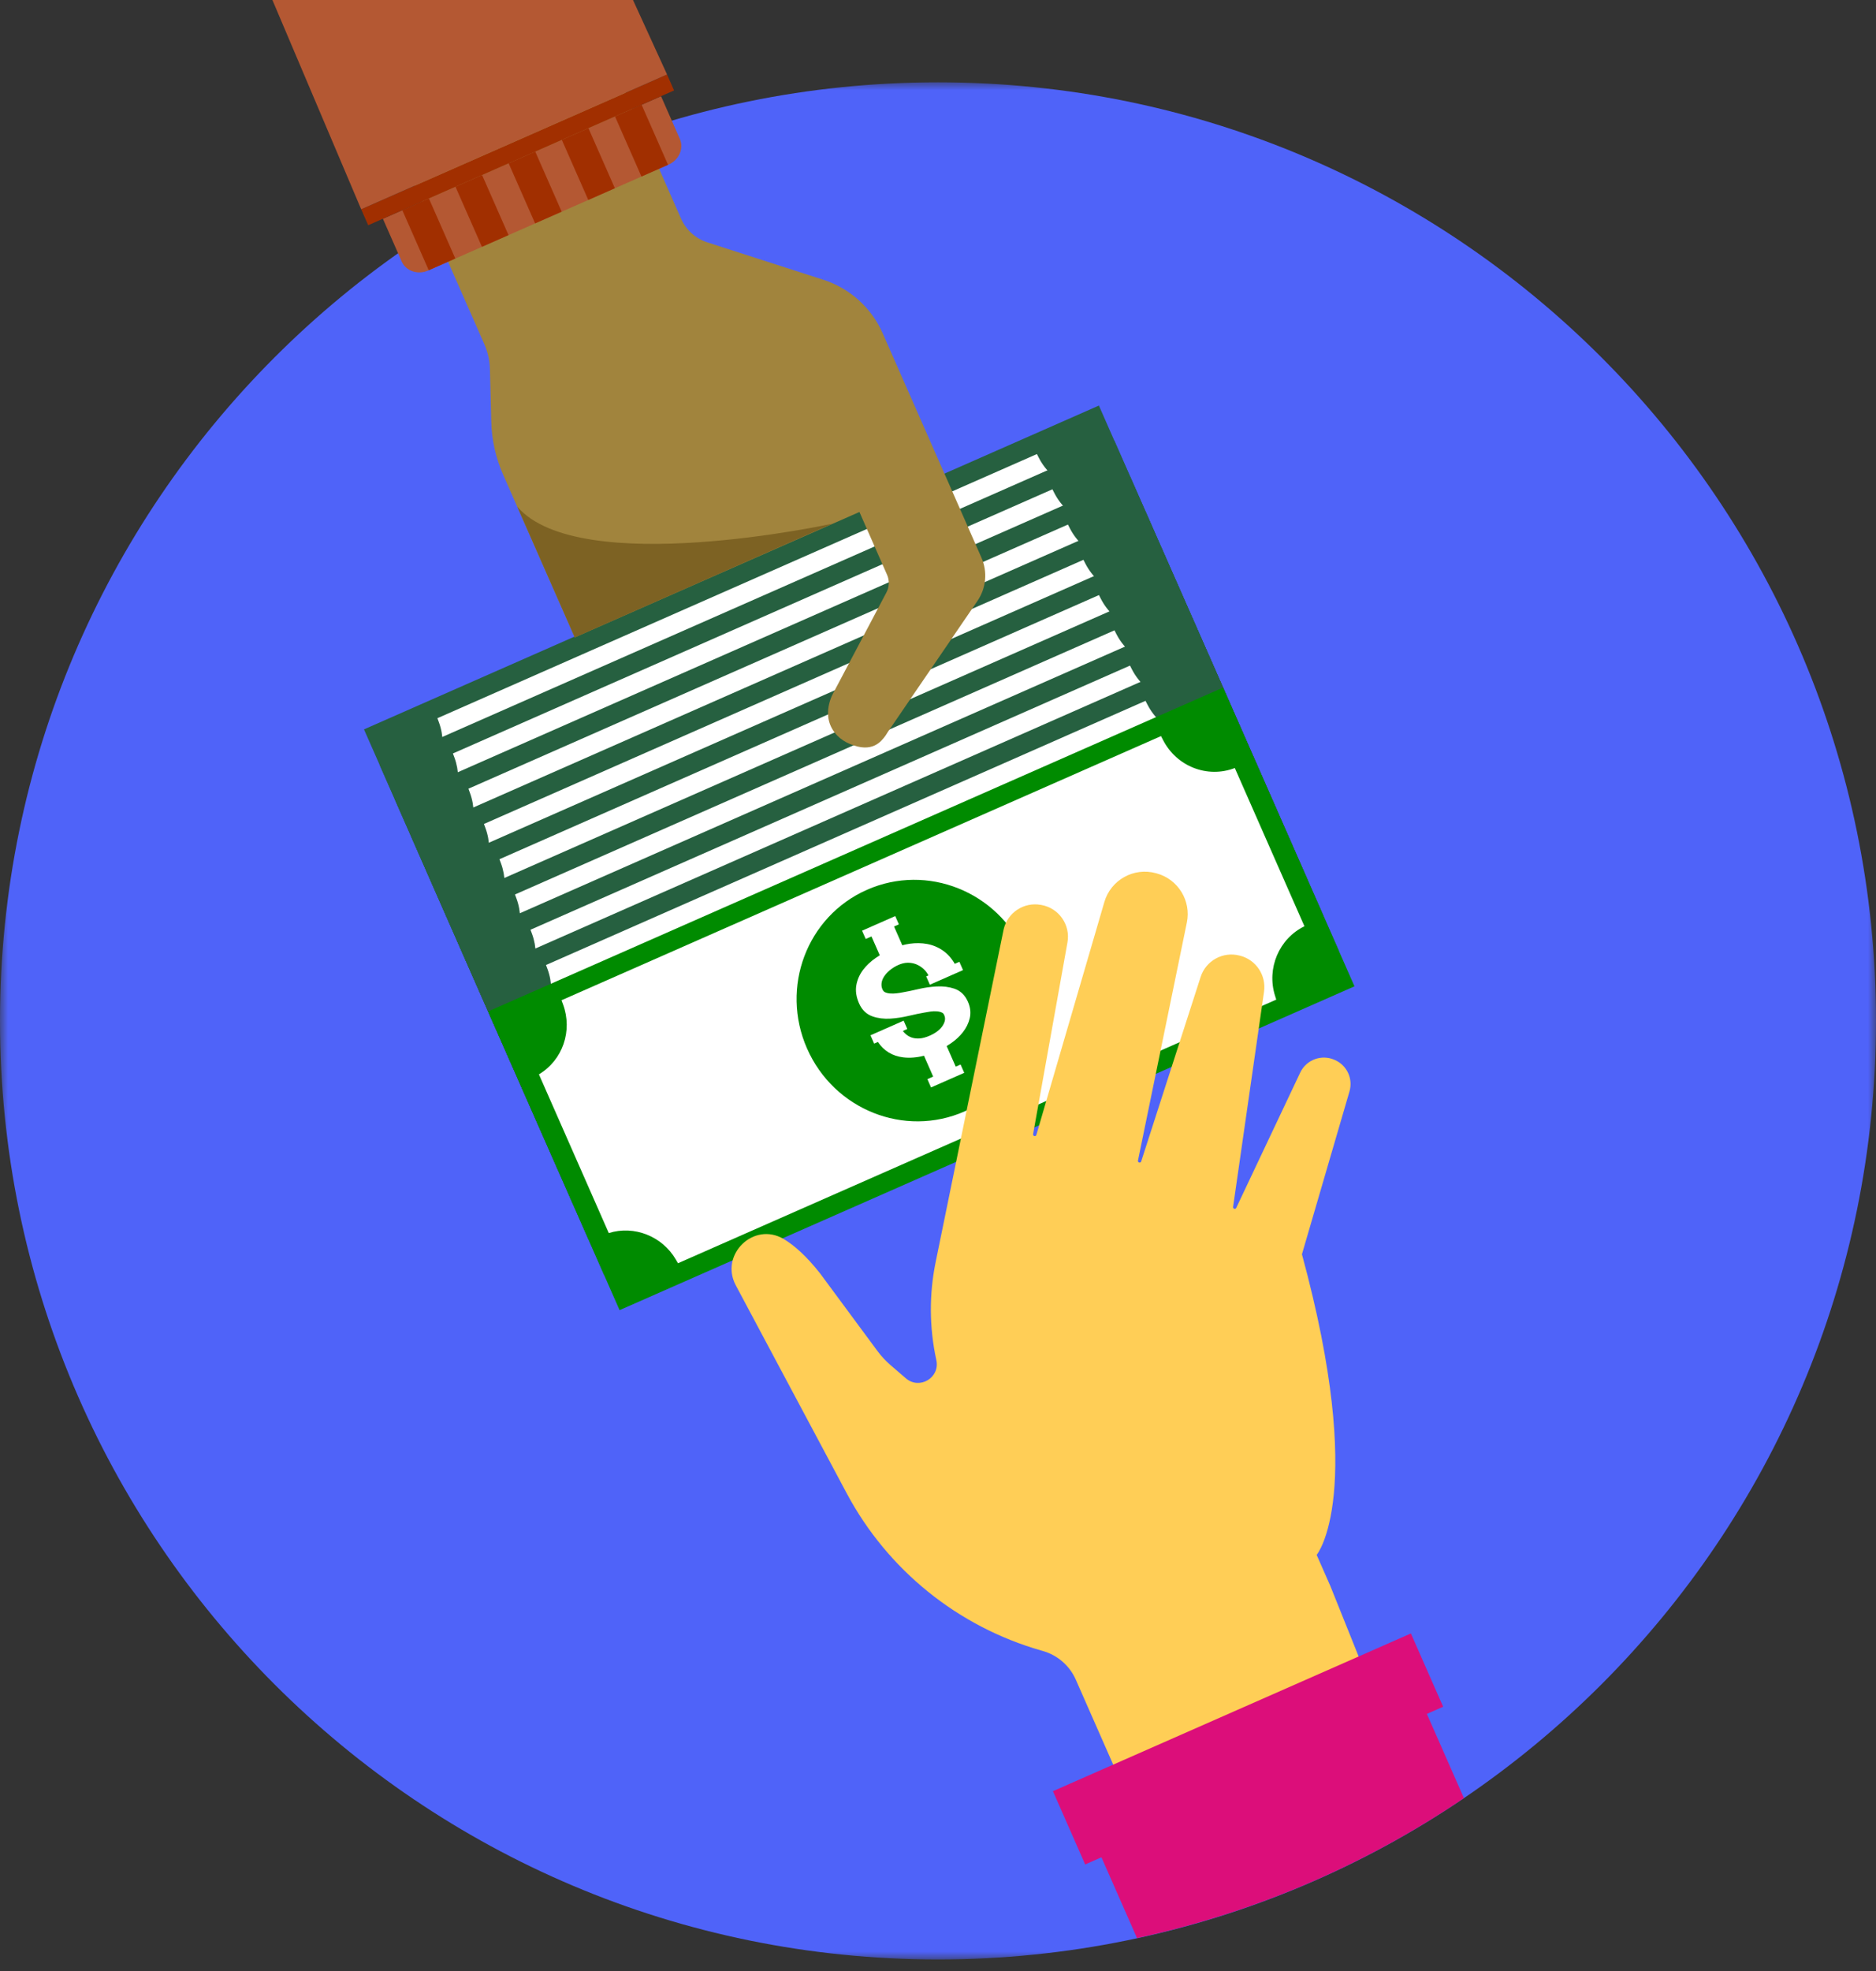
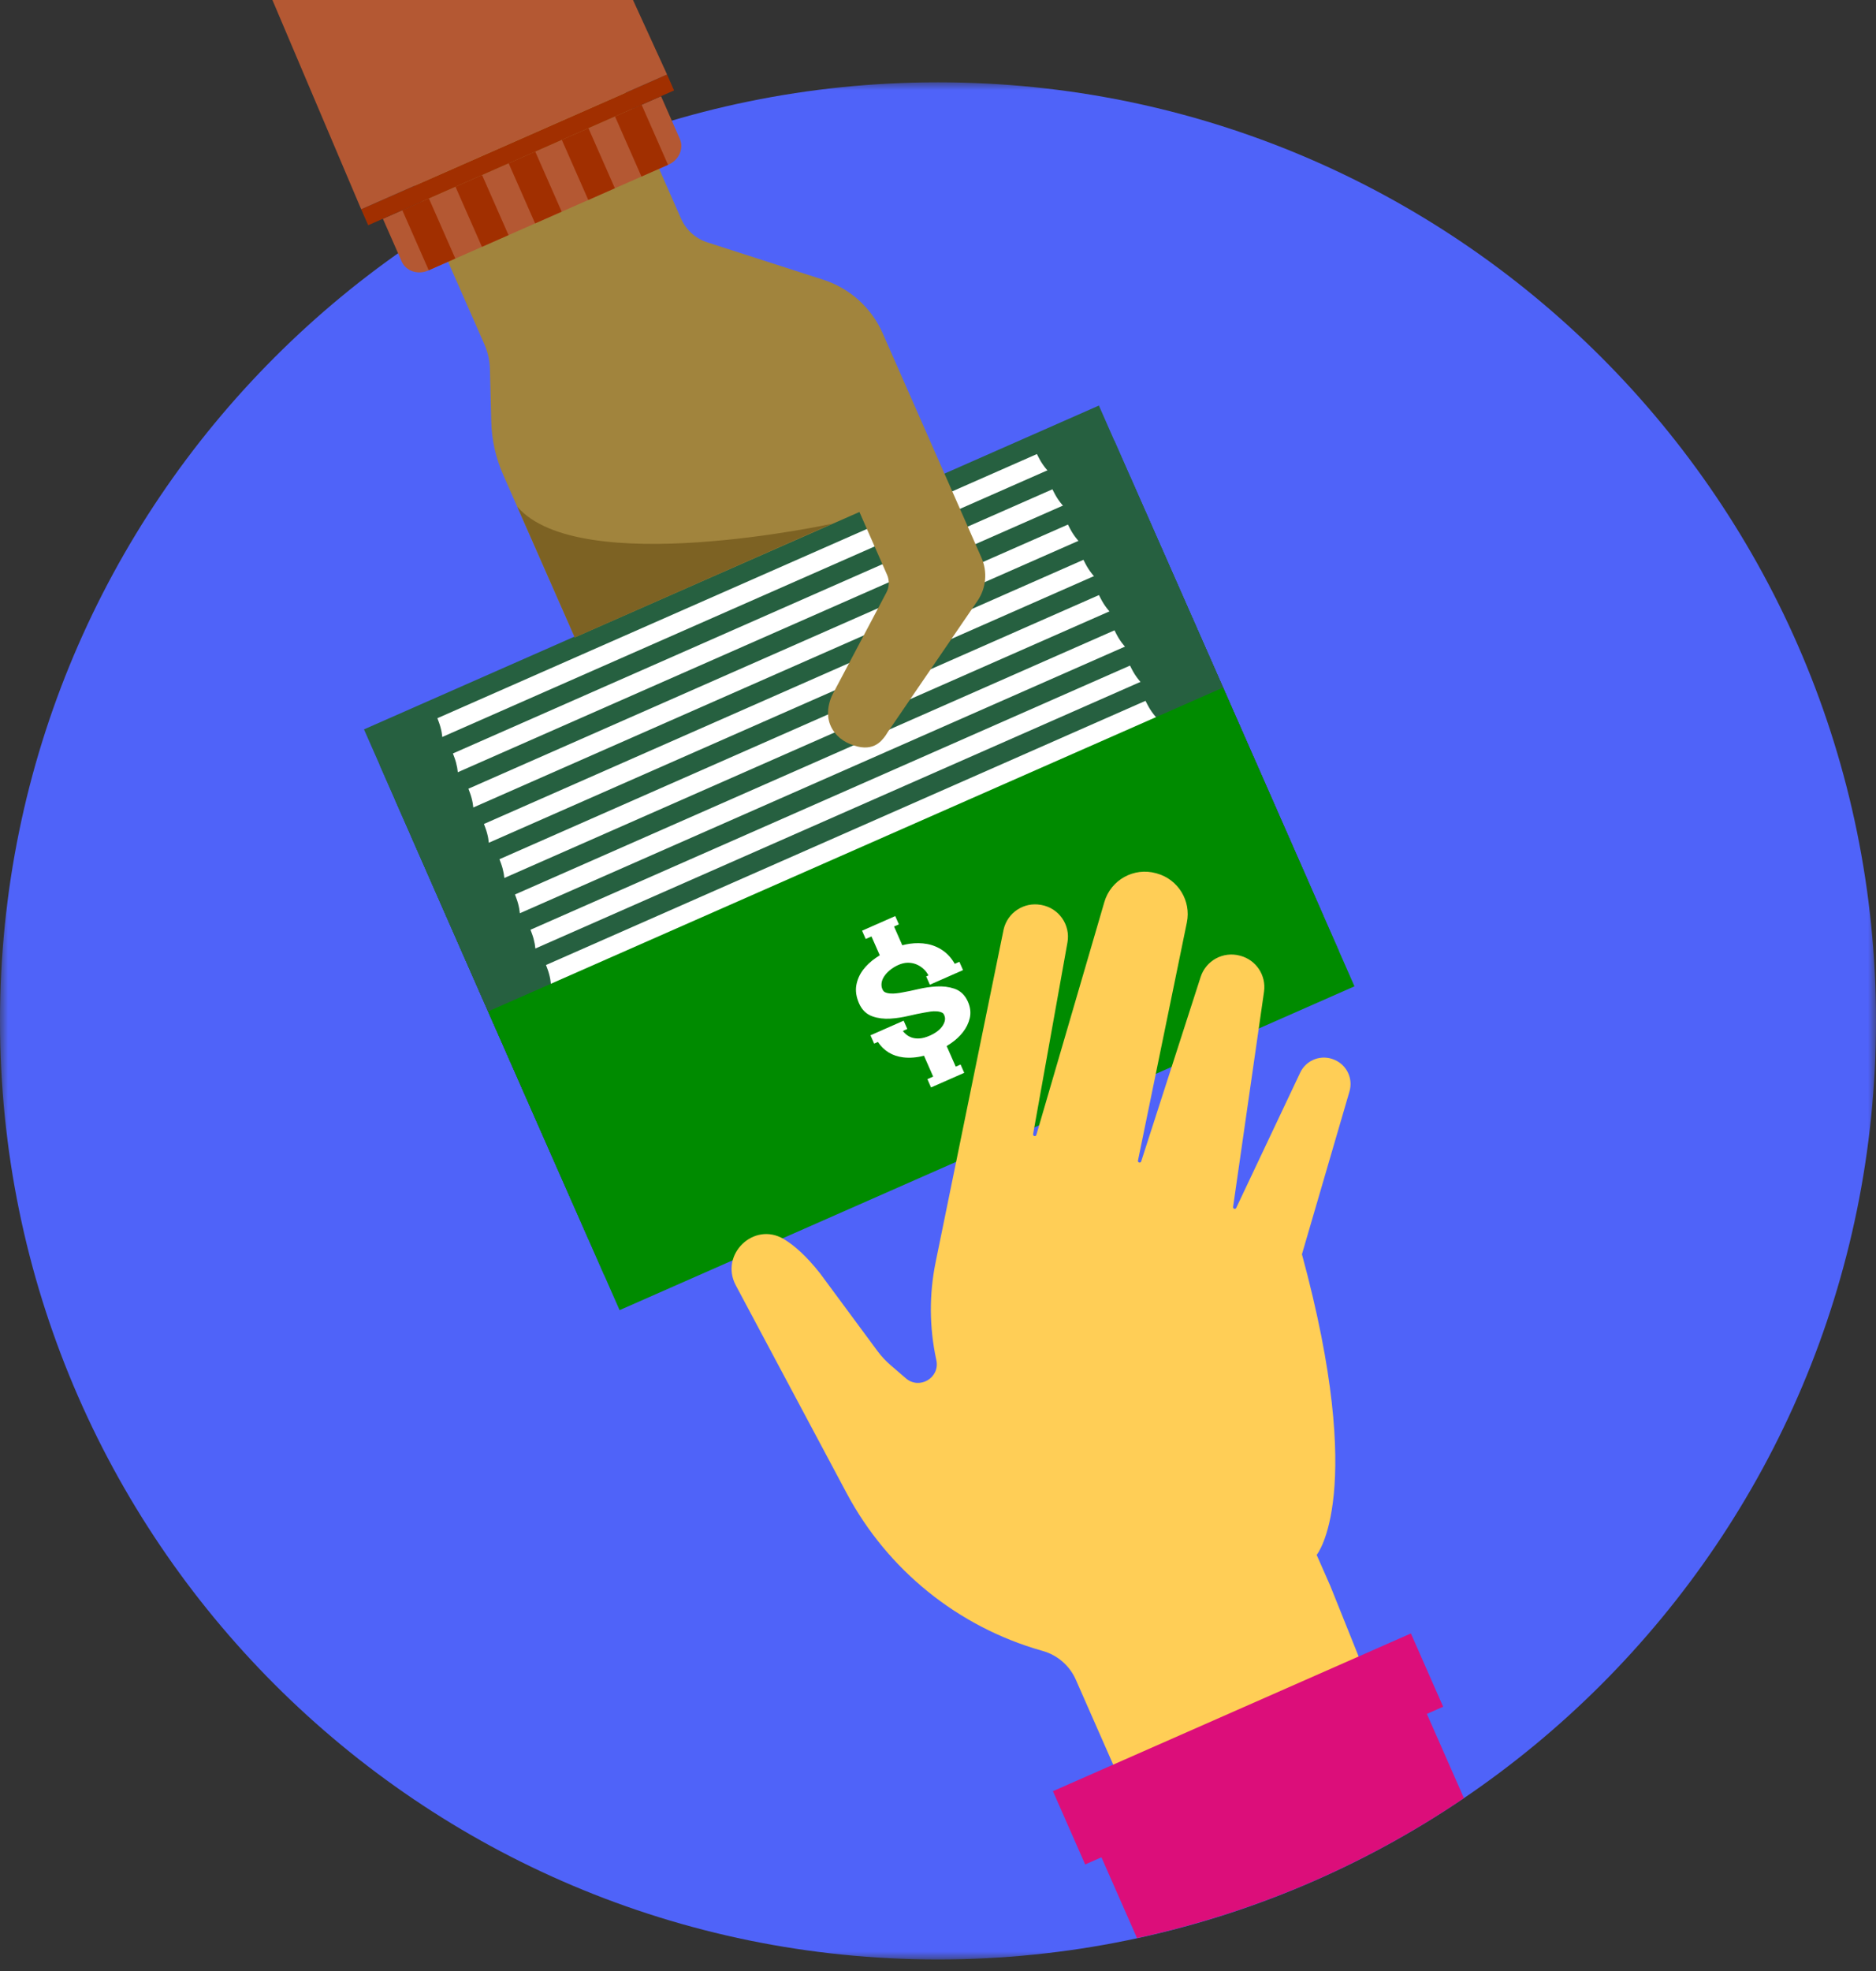
<svg xmlns="http://www.w3.org/2000/svg" xmlns:xlink="http://www.w3.org/1999/xlink" width="120px" height="126px" viewBox="0 0 120 126" version="1.1">
  <rect x="0" y="0" width="120" height="126" fill="#333333" stroke="none" />
  <title>8F84A6F3-68C2-4458-BD7E-54196831C07D</title>
  <defs>
    <polygon id="path-1" points="0 0 120 0 120 120 0 120" />
  </defs>
  <g id="Page-1" stroke="none" stroke-width="1" fill="none" fill-rule="evenodd">
    <g id="CC-landing-page-July-revision" transform="translate(-540, -718)">
      <g id="help-with-costs" transform="translate(540, 718)">
        <g id="Group-3" transform="translate(0, 5.262)">
          <mask id="mask-2" fill="white">
            <use xlink:href="#path-1" />
          </mask>
          <g id="Clip-2" />
          <path d="M120,60 C120,93.137 93.138,120 60,120 C26.863,120 -0,93.137 -0,60 C-0,26.863 26.863,0 60,0 C93.138,0 120,26.863 120,60" id="Fill-1" fill="#4F63F9" mask="url(#mask-2)" />
        </g>
        <polygon id="Fill-4" fill="#266040" points="23.283 46.627 70.292 25.926 78.701 45.023 31.693 65.723" />
        <path d="M31.002,60.795 C32.626,60.285 34.427,60.997 35.297,62.498 L35.429,62.725 L73.697,45.872 L73.619,45.622 C73.069,43.87 73.879,41.97 75.501,41.182 L71.047,31.067 C69.296,31.738 67.328,30.973 66.453,29.272 L66.327,29.026 L27.979,45.913 L28.074,46.171 C28.702,47.867 28.053,49.742 26.534,50.649 L31.002,60.795 Z" id="Fill-6" fill="#FFFFFF" />
        <path d="M43.683,48.998 C41.96,45.085 43.679,40.542 47.521,38.85 C51.364,37.158 55.876,38.957 57.599,42.87 C59.322,46.783 57.603,51.326 53.761,53.018 C49.918,54.71 45.406,52.911 43.683,48.998" id="Fill-8" fill="#3ABA42" />
        <path d="M49.864,47.22 L47.742,48.155 L47.974,48.685 L48.215,48.579 C48.596,49.147 49.138,49.478 49.828,49.564 C50.246,49.616 50.696,49.581 51.164,49.461 L51.752,50.794 L51.383,50.957 L51.615,51.487 L53.739,50.553 L53.505,50.022 L53.194,50.159 L52.614,48.842 C52.703,48.788 52.791,48.731 52.877,48.672 C53.181,48.465 53.441,48.225 53.65,47.96 C53.865,47.685 54.014,47.383 54.09,47.063 C54.172,46.72 54.133,46.366 53.975,46.01 C53.788,45.585 53.495,45.303 53.105,45.172 C52.76,45.057 52.377,45.01 51.968,45.032 C51.578,45.053 51.181,45.111 50.791,45.203 C50.42,45.29 50.094,45.358 49.806,45.407 C49.691,45.432 49.553,45.453 49.4,45.471 C49.258,45.487 49.117,45.49 48.98,45.479 C48.861,45.469 48.754,45.441 48.661,45.394 C48.596,45.361 48.545,45.302 48.507,45.213 C48.453,45.092 48.434,44.967 48.45,44.83 C48.467,44.686 48.516,44.55 48.602,44.413 C48.693,44.268 48.819,44.127 48.977,43.995 C49.281,43.742 49.722,43.521 50.117,43.516 C50.303,43.513 50.484,43.545 50.654,43.609 C50.822,43.674 50.983,43.773 51.127,43.903 C51.255,44.019 51.364,44.162 51.449,44.326 L51.306,44.389 L51.538,44.92 L53.66,43.985 L53.428,43.455 L53.13,43.585 C52.931,43.231 52.675,42.945 52.373,42.735 C52.068,42.524 51.728,42.383 51.364,42.316 C51.01,42.251 50.635,42.246 50.249,42.301 C50.093,42.324 49.934,42.356 49.776,42.398 L49.248,41.199 L49.559,41.062 L49.325,40.532 L47.203,41.466 L47.437,41.997 L47.806,41.834 L48.337,43.038 C48.248,43.093 48.16,43.15 48.075,43.209 C47.746,43.437 47.472,43.696 47.261,43.979 C47.041,44.274 46.898,44.602 46.837,44.953 C46.773,45.318 46.831,45.709 47.011,46.117 C47.194,46.532 47.486,46.811 47.877,46.947 C48.224,47.067 48.609,47.115 49.019,47.088 C49.407,47.062 49.803,47.002 50.197,46.908 C50.571,46.819 50.898,46.751 51.181,46.703 C51.297,46.68 51.432,46.657 51.587,46.636 C51.724,46.616 51.862,46.612 51.998,46.623 C52.117,46.633 52.224,46.66 52.318,46.704 C52.355,46.723 52.413,46.76 52.459,46.865 C52.514,46.991 52.566,47.196 52.377,47.51 C52.215,47.777 51.934,48 51.542,48.173 C51.291,48.283 51.068,48.345 50.879,48.355 C50.693,48.366 50.526,48.347 50.385,48.299 C50.243,48.25 50.12,48.181 50.02,48.095 C49.941,48.027 49.871,47.954 49.812,47.876 L50.096,47.75 L49.864,47.22 Z" id="Fill-10" fill="#FFFFFF" />
        <polygon id="Fill-12" fill="#266040" points="24.276 48.88 71.285 28.179 79.694 47.276 32.685 67.977" />
        <path d="M31.994,63.049 C33.618,62.539 35.419,63.25 36.29,64.751 L36.421,64.979 L74.69,48.126 L74.611,47.876 C74.061,46.124 74.871,44.224 76.493,43.436 L72.039,33.321 C70.288,33.992 68.32,33.227 67.445,31.525 L67.319,31.279 L28.971,48.167 L29.067,48.425 C29.694,50.121 29.046,51.996 27.526,52.903 L31.994,63.049 Z" id="Fill-14" fill="#FFFFFF" />
        <path d="M44.676,51.252 C42.953,47.339 44.672,42.796 48.514,41.104 C52.357,39.411 56.869,41.211 58.592,45.124 C60.315,49.036 58.596,53.58 54.754,55.272 C50.911,56.964 46.399,55.164 44.676,51.252" id="Fill-16" fill="#3ABA42" />
        <path d="M50.856,49.473 L48.734,50.408 L48.968,50.938 L49.208,50.832 C49.588,51.4 50.131,51.731 50.82,51.817 C51.239,51.869 51.688,51.834 52.157,51.714 L52.744,53.047 L52.375,53.21 L52.608,53.741 L54.731,52.806 L54.497,52.276 L54.187,52.412 L53.607,51.095 C53.695,51.041 53.783,50.985 53.871,50.926 C54.174,50.719 54.434,50.479 54.643,50.214 C54.859,49.938 55.007,49.636 55.083,49.316 C55.164,48.974 55.125,48.619 54.968,48.263 C54.781,47.838 54.488,47.556 54.097,47.426 C53.752,47.31 53.371,47.263 52.96,47.285 C52.571,47.306 52.174,47.364 51.783,47.456 C51.413,47.544 51.087,47.611 50.8,47.66 C50.683,47.685 50.546,47.707 50.392,47.724 C50.251,47.741 50.109,47.743 49.972,47.732 C49.854,47.723 49.747,47.694 49.654,47.647 C49.589,47.615 49.538,47.556 49.499,47.466 C49.445,47.345 49.427,47.22 49.442,47.084 C49.459,46.939 49.508,46.803 49.594,46.666 C49.685,46.521 49.811,46.381 49.97,46.248 C50.273,45.995 50.715,45.774 51.11,45.769 C51.296,45.766 51.477,45.798 51.646,45.863 C51.815,45.928 51.975,46.026 52.119,46.157 C52.248,46.273 52.356,46.415 52.442,46.579 L52.298,46.642 L52.532,47.173 L54.654,46.239 L54.42,45.708 L54.124,45.839 C53.923,45.484 53.668,45.198 53.365,44.989 C53.06,44.777 52.721,44.636 52.356,44.569 C52.002,44.504 51.627,44.499 51.242,44.555 C51.085,44.577 50.927,44.609 50.769,44.651 L50.241,43.452 L50.551,43.316 L50.318,42.785 L48.196,43.72 L48.429,44.25 L48.799,44.088 L49.329,45.291 C49.241,45.346 49.154,45.403 49.068,45.462 C48.739,45.691 48.465,45.95 48.254,46.232 C48.034,46.527 47.89,46.855 47.829,47.207 C47.766,47.571 47.824,47.962 48.004,48.37 C48.187,48.786 48.478,49.064 48.87,49.2 C49.218,49.32 49.602,49.368 50.012,49.341 C50.399,49.315 50.796,49.255 51.19,49.161 C51.564,49.072 51.891,49.004 52.173,48.957 C52.291,48.933 52.425,48.911 52.579,48.889 C52.717,48.869 52.855,48.865 52.99,48.876 C53.109,48.886 53.217,48.913 53.31,48.958 C53.349,48.976 53.405,49.013 53.452,49.118 C53.507,49.244 53.56,49.449 53.37,49.764 C53.208,50.03 52.927,50.253 52.535,50.426 C52.284,50.536 52.061,50.598 51.871,50.609 C51.685,50.619 51.519,50.6 51.377,50.552 C51.236,50.503 51.114,50.435 51.013,50.348 C50.934,50.281 50.864,50.207 50.805,50.129 L51.09,50.004 L50.856,49.473 Z" id="Fill-18" fill="#FFFFFF" />
        <polygon id="Fill-20" fill="#266040" points="25.268 51.134 72.277 30.433 80.686 49.53 33.678 70.231" />
        <path d="M32.986,65.303 C34.611,64.793 36.411,65.504 37.282,67.005 L37.413,67.232 L75.683,50.38 L75.605,50.13 C75.055,48.377 75.862,46.478 77.487,45.69 L73.031,35.575 C71.279,36.246 69.312,35.481 68.438,33.779 L68.311,33.533 L29.963,50.42 L30.058,50.679 C30.686,52.375 30.038,54.25 28.518,55.156 L32.986,65.303 Z" id="Fill-22" fill="#FFFFFF" />
        <path d="M45.669,53.505 C43.946,49.593 45.665,45.049 49.507,43.357 C53.35,41.665 57.862,43.464 59.585,47.377 C61.308,51.29 59.589,55.833 55.746,57.525 C51.903,59.217 47.392,57.418 45.669,53.505" id="Fill-24" fill="#3ABA42" />
        <path d="M51.848,51.727 L49.726,52.662 L49.959,53.192 L50.2,53.086 C50.58,53.654 51.122,53.985 51.812,54.071 C52.231,54.123 52.68,54.088 53.149,53.968 L53.736,55.301 L53.367,55.464 L53.6,55.995 L55.723,55.06 L55.489,54.529 L55.179,54.666 L54.598,53.349 C54.687,53.295 54.775,53.239 54.862,53.179 C55.166,52.972 55.426,52.733 55.634,52.468 C55.85,52.192 55.999,51.89 56.075,51.57 C56.156,51.228 56.117,50.873 55.96,50.517 C55.773,50.092 55.48,49.81 55.089,49.68 C54.744,49.564 54.362,49.517 53.952,49.539 C53.562,49.56 53.166,49.618 52.775,49.71 C52.405,49.798 52.079,49.865 51.791,49.914 C51.675,49.939 51.538,49.961 51.384,49.978 C51.243,49.995 51.101,49.997 50.964,49.986 C50.845,49.977 50.738,49.948 50.646,49.901 C50.58,49.869 50.53,49.809 50.491,49.72 C50.437,49.599 50.419,49.474 50.434,49.337 C50.451,49.193 50.5,49.057 50.586,48.92 C50.677,48.775 50.803,48.634 50.961,48.502 C51.265,48.249 51.707,48.028 52.102,48.023 C52.288,48.02 52.469,48.052 52.638,48.117 C52.807,48.182 52.967,48.28 53.111,48.411 C53.24,48.526 53.348,48.669 53.433,48.833 L53.29,48.896 L53.523,49.427 L55.645,48.493 L55.412,47.962 L55.115,48.093 C54.915,47.738 54.66,47.452 54.357,47.243 C54.052,47.031 53.713,46.89 53.348,46.823 C52.994,46.758 52.619,46.753 52.234,46.809 C52.077,46.831 51.919,46.863 51.761,46.905 L51.233,45.706 L51.543,45.569 L51.31,45.039 L49.187,45.974 L49.421,46.504 L49.79,46.341 L50.321,47.545 C50.232,47.6 50.145,47.657 50.06,47.716 C49.731,47.944 49.457,48.204 49.245,48.486 C49.025,48.781 48.882,49.109 48.821,49.46 C48.757,49.825 48.816,50.216 48.995,50.624 C49.179,51.039 49.47,51.318 49.861,51.454 C50.209,51.574 50.594,51.622 51.003,51.595 C51.391,51.569 51.787,51.509 52.182,51.415 C52.555,51.326 52.883,51.258 53.165,51.21 C53.282,51.187 53.417,51.165 53.571,51.143 C53.708,51.123 53.847,51.119 53.982,51.13 C54.101,51.14 54.208,51.167 54.302,51.212 C54.34,51.23 54.397,51.267 54.443,51.372 C54.499,51.498 54.551,51.703 54.361,52.017 C54.2,52.284 53.919,52.507 53.527,52.68 C53.276,52.79 53.052,52.852 52.863,52.863 C52.677,52.873 52.511,52.854 52.369,52.806 C52.228,52.757 52.105,52.689 52.005,52.602 C51.926,52.535 51.856,52.461 51.796,52.383 L52.081,52.258 L51.848,51.727 Z" id="Fill-26" fill="#FFFFFF" />
        <polygon id="Fill-28" fill="#266040" points="26.261 53.388 73.269 32.687 81.679 51.784 34.671 72.485" />
        <path d="M33.979,67.557 C35.602,67.047 37.403,67.758 38.274,69.259 L38.406,69.486 L76.674,52.634 L76.596,52.384 C76.046,50.631 76.855,48.732 78.478,47.944 L74.024,37.828 C72.273,38.499 70.305,37.735 69.429,36.033 L69.303,35.787 L30.956,52.674 L31.051,52.933 C31.679,54.629 31.03,56.504 29.511,57.41 L33.979,67.557 Z" id="Fill-30" fill="#FFFFFF" />
        <path d="M46.661,55.759 C44.938,51.846 46.657,47.303 50.499,45.611 C54.342,43.919 58.854,45.718 60.577,49.631 C62.3,53.543 60.581,58.087 56.739,59.779 C52.896,61.471 48.384,59.672 46.661,55.759" id="Fill-32" fill="#3ABA42" />
        <path d="M52.84,53.981 L50.718,54.916 L50.953,55.446 L51.193,55.34 C51.572,55.908 52.115,56.239 52.804,56.325 C53.224,56.377 53.672,56.342 54.142,56.222 L54.728,57.555 L54.359,57.718 L54.593,58.248 L56.715,57.314 L56.481,56.783 L56.172,56.92 L55.592,55.603 C55.679,55.549 55.767,55.492 55.855,55.433 C56.158,55.226 56.419,54.986 56.627,54.721 C56.843,54.446 56.992,54.144 57.068,53.824 C57.148,53.481 57.109,53.127 56.953,52.771 C56.766,52.346 56.472,52.064 56.081,51.933 C55.736,51.818 55.355,51.771 54.944,51.793 C54.556,51.814 54.16,51.872 53.767,51.964 C53.398,52.051 53.072,52.119 52.785,52.168 C52.667,52.193 52.531,52.214 52.377,52.232 C52.236,52.248 52.093,52.251 51.956,52.24 C51.839,52.23 51.731,52.202 51.639,52.155 C51.574,52.122 51.523,52.063 51.483,51.974 C51.429,51.853 51.411,51.728 51.426,51.591 C51.444,51.447 51.492,51.311 51.578,51.174 C51.669,51.029 51.797,50.888 51.955,50.756 C52.258,50.503 52.7,50.282 53.094,50.277 C53.281,50.274 53.462,50.306 53.63,50.37 C53.8,50.435 53.959,50.534 54.103,50.664 C54.233,50.78 54.34,50.923 54.426,51.087 L54.282,51.15 L54.517,51.681 L56.639,50.746 L56.404,50.216 L56.108,50.346 C55.907,49.992 55.653,49.706 55.349,49.496 C55.044,49.285 54.706,49.144 54.34,49.077 C53.986,49.012 53.611,49.007 53.227,49.062 C53.069,49.085 52.911,49.117 52.754,49.159 L52.225,47.96 L52.536,47.823 L52.303,47.293 L50.181,48.227 L50.413,48.758 L50.783,48.595 L51.313,49.799 C51.225,49.854 51.139,49.911 51.053,49.97 C50.724,50.198 50.45,50.457 50.239,50.74 C50.019,51.035 49.876,51.362 49.813,51.714 C49.751,52.079 49.809,52.47 49.989,52.878 C50.172,53.293 50.462,53.572 50.855,53.708 C51.203,53.828 51.587,53.876 51.996,53.849 C52.383,53.823 52.781,53.763 53.175,53.669 C53.548,53.58 53.876,53.512 54.157,53.464 C54.276,53.441 54.41,53.418 54.563,53.397 C54.702,53.377 54.84,53.373 54.974,53.384 C55.093,53.394 55.202,53.421 55.294,53.465 C55.334,53.484 55.389,53.521 55.437,53.626 C55.492,53.752 55.544,53.957 55.355,54.271 C55.194,54.538 54.913,54.761 54.52,54.934 C54.269,55.044 54.045,55.106 53.855,55.116 C53.669,55.127 53.504,55.108 53.362,55.06 C53.221,55.011 53.099,54.942 52.998,54.856 C52.919,54.788 52.849,54.715 52.789,54.637 L53.075,54.511 L52.84,53.981 Z" id="Fill-34" fill="#FFFFFF" />
        <polygon id="Fill-36" fill="#266040" points="27.254 55.642 74.263 34.941 82.672 54.038 35.663 74.739" />
        <path d="M34.971,69.81 C36.595,69.3 38.396,70.012 39.266,71.513 L39.398,71.74 L77.667,54.888 L77.588,54.638 C77.038,52.885 77.848,50.985 79.47,50.197 L75.016,40.082 C73.265,40.753 71.297,39.988 70.422,38.287 L70.295,38.041 L31.948,54.928 L32.044,55.187 C32.671,56.883 32.022,58.757 30.503,59.664 L34.971,69.81 Z" id="Fill-38" fill="#FFFFFF" />
        <path d="M47.654,58.013 C45.931,54.1 47.65,49.557 51.492,47.865 C55.334,46.173 59.846,47.972 61.569,51.885 C63.292,55.797 61.574,60.341 57.73,62.033 C53.888,63.725 49.377,61.925 47.654,58.013" id="Fill-40" fill="#3ABA42" />
        <path d="M53.833,56.234 L51.711,57.169 L51.944,57.699 L52.185,57.593 C52.565,58.161 53.107,58.492 53.797,58.578 C54.216,58.63 54.665,58.595 55.134,58.475 L55.721,59.808 L55.352,59.971 L55.585,60.502 L57.708,59.567 L57.474,59.037 L57.164,59.173 L56.584,57.856 C56.672,57.802 56.76,57.746 56.847,57.687 C57.151,57.48 57.411,57.24 57.619,56.975 C57.835,56.699 57.984,56.397 58.06,56.077 C58.141,55.735 58.102,55.38 57.945,55.024 C57.758,54.599 57.465,54.317 57.074,54.187 C56.729,54.071 56.347,54.024 55.937,54.046 C55.547,54.067 55.151,54.125 54.76,54.217 C54.39,54.305 54.064,54.372 53.776,54.421 C53.66,54.446 53.523,54.468 53.369,54.485 C53.228,54.502 53.086,54.504 52.949,54.493 C52.83,54.484 52.724,54.455 52.631,54.408 C52.565,54.376 52.515,54.317 52.476,54.227 C52.422,54.106 52.404,53.981 52.419,53.845 C52.436,53.7 52.485,53.564 52.571,53.427 C52.662,53.282 52.788,53.142 52.946,53.009 C53.25,52.756 53.692,52.535 54.087,52.53 C54.273,52.527 54.454,52.559 54.623,52.624 C54.792,52.689 54.952,52.787 55.096,52.918 C55.225,53.034 55.333,53.176 55.419,53.34 L55.275,53.403 L55.508,53.934 L57.63,53 L57.397,52.469 L57.1,52.6 C56.9,52.245 56.645,51.959 56.342,51.75 C56.037,51.538 55.698,51.397 55.333,51.33 C54.979,51.265 54.604,51.26 54.219,51.316 C54.062,51.338 53.904,51.37 53.746,51.412 L53.218,50.213 L53.528,50.077 L53.295,49.546 L51.173,50.481 L51.406,51.011 L51.775,50.849 L52.306,52.052 C52.217,52.107 52.13,52.164 52.045,52.223 C51.716,52.452 51.442,52.711 51.231,52.993 C51.01,53.288 50.867,53.616 50.806,53.968 C50.742,54.332 50.801,54.723 50.98,55.131 C51.164,55.547 51.455,55.825 51.846,55.961 C52.194,56.081 52.579,56.129 52.988,56.102 C53.376,56.076 53.772,56.016 54.167,55.922 C54.54,55.833 54.868,55.765 55.15,55.718 C55.267,55.694 55.402,55.672 55.556,55.65 C55.693,55.63 55.832,55.626 55.967,55.637 C56.086,55.647 56.193,55.674 56.287,55.719 C56.325,55.737 56.382,55.774 56.428,55.879 C56.484,56.005 56.537,56.21 56.346,56.525 C56.185,56.791 55.904,57.014 55.512,57.187 C55.261,57.297 55.038,57.359 54.848,57.37 C54.662,57.38 54.496,57.361 54.354,57.313 C54.213,57.264 54.09,57.196 53.99,57.109 C53.911,57.042 53.841,56.968 53.781,56.89 L54.066,56.765 L53.833,56.234 Z" id="Fill-42" fill="#FFFFFF" />
        <polygon id="Fill-44" fill="#266040" points="28.246 57.895 75.255 37.194 83.664 56.291 36.656 76.993" />
        <path d="M35.964,72.064 C37.587,71.554 39.388,72.266 40.259,73.767 L40.391,73.994 L78.66,57.142 L78.581,56.892 C78.031,55.139 78.84,53.239 80.463,52.451 L76.008,42.336 C74.257,43.007 72.29,42.242 71.415,40.541 L71.289,40.295 L32.941,57.182 L33.036,57.441 C33.664,59.136 33.015,61.011 31.496,61.918 L35.964,72.064 Z" id="Fill-46" fill="#FFFFFF" />
        <path d="M48.646,60.267 C46.923,56.355 48.642,51.81 52.484,50.118 C56.327,48.426 60.839,50.225 62.562,54.139 C64.285,58.051 62.566,62.594 58.724,64.287 C54.881,65.978 50.369,64.18 48.646,60.267" id="Fill-48" fill="#3ABA42" />
        <path d="M54.826,58.488 L52.704,59.423 L52.937,59.953 L53.177,59.847 C53.558,60.415 54.1,60.746 54.79,60.832 C55.209,60.884 55.658,60.849 56.127,60.729 L56.714,62.062 L56.345,62.225 L56.578,62.755 L58.701,61.821 L58.467,61.29 L58.157,61.427 L57.576,60.11 C57.665,60.056 57.753,60 57.84,59.941 C58.144,59.733 58.404,59.494 58.612,59.229 C58.828,58.953 58.977,58.651 59.053,58.331 C59.134,57.989 59.095,57.634 58.937,57.278 C58.75,56.853 58.457,56.571 58.066,56.441 C57.722,56.325 57.34,56.278 56.93,56.3 C56.54,56.321 56.144,56.379 55.753,56.471 C55.383,56.559 55.057,56.626 54.769,56.675 C54.653,56.7 54.515,56.722 54.362,56.739 C54.221,56.756 54.079,56.758 53.941,56.747 C53.823,56.738 53.716,56.709 53.623,56.662 C53.558,56.63 53.508,56.57 53.469,56.481 C53.415,56.36 53.396,56.235 53.412,56.098 C53.429,55.954 53.478,55.818 53.563,55.681 C53.654,55.536 53.781,55.395 53.939,55.263 C54.243,55.01 54.685,54.789 55.08,54.784 C55.266,54.781 55.446,54.813 55.615,54.878 C55.785,54.943 55.944,55.041 56.089,55.172 C56.218,55.287 56.326,55.43 56.411,55.594 L56.267,55.657 L56.501,56.188 L58.623,55.254 L58.389,54.723 L58.093,54.854 C57.893,54.499 57.638,54.213 57.335,54.004 C57.03,53.792 56.691,53.651 56.326,53.584 C55.972,53.519 55.597,53.514 55.212,53.57 C55.055,53.592 54.897,53.624 54.739,53.666 L54.211,52.467 L54.521,52.33 L54.287,51.8 L52.165,52.735 L52.399,53.265 L52.768,53.102 L53.299,54.306 C53.21,54.361 53.123,54.418 53.038,54.477 C52.709,54.705 52.435,54.965 52.223,55.247 C52.003,55.542 51.86,55.87 51.799,56.221 C51.735,56.586 51.794,56.977 51.973,57.385 C52.156,57.8 52.448,58.079 52.839,58.215 C53.187,58.335 53.572,58.383 53.981,58.356 C54.369,58.33 54.765,58.27 55.16,58.176 C55.533,58.087 55.861,58.019 56.143,57.971 C56.26,57.948 56.395,57.926 56.549,57.904 C56.686,57.884 56.825,57.88 56.959,57.891 C57.079,57.901 57.186,57.928 57.28,57.973 C57.318,57.991 57.375,58.028 57.421,58.133 C57.477,58.259 57.529,58.464 57.339,58.778 C57.178,59.045 56.897,59.268 56.505,59.441 C56.254,59.551 56.03,59.613 55.841,59.624 C55.655,59.634 55.489,59.615 55.347,59.567 C55.206,59.518 55.083,59.45 54.983,59.363 C54.904,59.296 54.834,59.222 54.774,59.144 L55.059,59.019 L54.826,58.488 Z" id="Fill-50" fill="#FFFFFF" />
        <polygon id="Fill-52" fill="#266040" points="29.238 60.149 76.246 39.448 84.656 58.545 37.648 79.245" />
        <path d="M36.956,74.318 C38.58,73.808 40.381,74.519 41.251,76.02 L41.383,76.248 L79.652,59.395 L79.574,59.145 C79.024,57.393 79.832,55.493 81.456,54.705 L77.001,44.59 C75.249,45.261 73.282,44.496 72.407,42.794 L72.281,42.549 L33.933,59.436 L34.029,59.694 C34.656,61.39 34.008,63.265 32.488,64.172 L36.956,74.318 Z" id="Fill-54" fill="#FFFFFF" />
        <path d="M49.638,62.52 C47.915,58.608 49.634,54.064 53.476,52.372 C57.319,50.68 61.831,52.48 63.554,56.393 C65.277,60.305 63.558,64.848 59.715,66.541 C55.873,68.233 51.361,66.433 49.638,62.52" id="Fill-56" fill="#3ABA42" />
        <path d="M55.818,60.742 L53.696,61.677 L53.93,62.207 L54.17,62.101 C54.55,62.668 55.093,63 55.782,63.085 C56.201,63.138 56.65,63.103 57.119,62.983 L57.706,64.316 L57.337,64.479 L57.57,65.009 L59.693,64.075 L59.459,63.544 L59.149,63.681 L58.569,62.364 C58.657,62.31 58.745,62.253 58.833,62.194 C59.136,61.987 59.396,61.747 59.604,61.482 C59.82,61.207 59.969,60.905 60.045,60.585 C60.126,60.242 60.087,59.888 59.93,59.532 C59.743,59.107 59.45,58.825 59.059,58.694 C58.714,58.579 58.333,58.532 57.922,58.554 C57.532,58.575 57.136,58.633 56.745,58.725 C56.375,58.812 56.049,58.88 55.762,58.929 C55.645,58.954 55.508,58.975 55.354,58.993 C55.213,59.009 55.071,59.012 54.934,59.001 C54.815,58.991 54.709,58.963 54.616,58.916 C54.55,58.883 54.5,58.824 54.461,58.735 C54.407,58.614 54.389,58.489 54.404,58.352 C54.421,58.208 54.47,58.072 54.556,57.935 C54.647,57.79 54.773,57.649 54.931,57.517 C55.235,57.264 55.677,57.043 56.072,57.038 C56.258,57.035 56.439,57.067 56.608,57.131 C56.777,57.196 56.937,57.295 57.081,57.425 C57.21,57.541 57.318,57.684 57.404,57.848 L57.26,57.911 L57.493,58.442 L59.615,57.507 L59.382,56.977 L59.085,57.107 C58.885,56.753 58.63,56.467 58.327,56.257 C58.022,56.046 57.683,55.905 57.318,55.838 C56.964,55.773 56.589,55.768 56.204,55.823 C56.047,55.846 55.889,55.878 55.731,55.92 L55.203,54.721 L55.513,54.584 L55.28,54.054 L53.158,54.988 L53.391,55.519 L53.76,55.356 L54.291,56.56 C54.203,56.615 54.115,56.672 54.03,56.731 C53.701,56.959 53.427,57.218 53.216,57.501 C52.995,57.796 52.852,58.123 52.791,58.475 C52.727,58.84 52.786,59.231 52.965,59.639 C53.149,60.054 53.44,60.333 53.832,60.469 C54.179,60.589 54.564,60.637 54.974,60.61 C55.361,60.584 55.758,60.524 56.152,60.43 C56.525,60.341 56.853,60.273 57.135,60.225 C57.253,60.201 57.387,60.179 57.541,60.158 C57.679,60.138 57.817,60.134 57.952,60.145 C58.071,60.155 58.179,60.182 58.272,60.226 C58.31,60.245 58.367,60.282 58.413,60.387 C58.469,60.513 58.522,60.718 58.331,61.032 C58.17,61.299 57.889,61.522 57.497,61.695 C57.246,61.805 57.023,61.867 56.833,61.877 C56.647,61.888 56.481,61.869 56.339,61.821 C56.198,61.772 56.076,61.703 55.975,61.617 C55.896,61.549 55.826,61.476 55.766,61.398 L56.052,61.272 L55.818,60.742 Z" id="Fill-58" fill="#FFFFFF" />
        <polygon id="Fill-60" fill="#266040" points="30.231 62.403 77.24 41.702 85.649 60.799 38.641 81.5" />
        <path d="M37.949,76.572 C39.573,76.062 41.374,76.773 42.244,78.274 L42.376,78.502 L80.644,61.649 L80.566,61.399 C80.016,59.647 80.825,57.747 82.448,56.959 L77.994,46.844 C76.243,47.515 74.275,46.75 73.4,45.048 L73.273,44.802 L34.926,61.69 L35.021,61.948 C35.649,63.644 35,65.519 33.481,66.426 L37.949,76.572 Z" id="Fill-62" fill="#FFFFFF" />
-         <path d="M50.631,64.774 C48.908,60.862 50.627,56.318 54.469,54.626 C58.312,52.934 62.824,54.734 64.547,58.646 C66.27,62.559 64.551,67.102 60.709,68.795 C56.866,70.487 52.354,68.687 50.631,64.774" id="Fill-64" fill="#3ABA42" />
        <path d="M56.811,62.996 L54.689,63.931 L54.922,64.461 L55.163,64.355 C55.543,64.923 56.085,65.254 56.775,65.34 C57.194,65.392 57.643,65.357 58.112,65.237 L58.699,66.57 L58.33,66.733 L58.563,67.264 L60.686,66.329 L60.452,65.799 L60.142,65.935 L59.561,64.618 C59.65,64.564 59.738,64.508 59.825,64.448 C60.129,64.241 60.389,64.002 60.597,63.736 C60.813,63.462 60.962,63.159 61.038,62.839 C61.119,62.497 61.08,62.142 60.922,61.786 C60.735,61.361 60.442,61.079 60.052,60.949 C59.707,60.833 59.325,60.786 58.915,60.808 C58.525,60.829 58.129,60.887 57.738,60.979 C57.368,61.067 57.042,61.134 56.754,61.183 C56.638,61.208 56.501,61.23 56.347,61.247 C56.206,61.264 56.064,61.266 55.926,61.255 C55.808,61.246 55.701,61.217 55.609,61.17 C55.543,61.138 55.493,61.079 55.454,60.989 C55.4,60.868 55.381,60.743 55.397,60.607 C55.414,60.462 55.463,60.326 55.549,60.189 C55.64,60.044 55.766,59.904 55.924,59.771 C56.228,59.518 56.67,59.297 57.065,59.292 C57.251,59.289 57.431,59.321 57.601,59.386 C57.77,59.451 57.93,59.549 58.074,59.68 C58.203,59.796 58.311,59.938 58.396,60.102 L58.253,60.165 L58.486,60.696 L60.608,59.762 L60.375,59.231 L60.078,59.362 C59.878,59.007 59.623,58.721 59.32,58.512 C59.015,58.3 58.676,58.159 58.311,58.092 C57.957,58.027 57.582,58.022 57.197,58.078 C57.04,58.1 56.882,58.132 56.724,58.174 L56.196,56.975 L56.506,56.839 L56.272,56.308 L54.15,57.243 L54.384,57.773 L54.753,57.611 L55.284,58.814 C55.195,58.869 55.108,58.926 55.023,58.985 C54.694,59.214 54.42,59.473 54.208,59.755 C53.988,60.05 53.845,60.378 53.784,60.73 C53.72,61.094 53.779,61.485 53.958,61.893 C54.141,62.309 54.433,62.588 54.824,62.723 C55.172,62.844 55.557,62.891 55.966,62.864 C56.354,62.839 56.75,62.778 57.145,62.684 C57.518,62.596 57.846,62.527 58.128,62.479 C58.245,62.456 58.38,62.434 58.534,62.412 C58.671,62.392 58.81,62.388 58.944,62.399 C59.064,62.409 59.171,62.436 59.265,62.48 C59.303,62.499 59.36,62.536 59.406,62.641 C59.462,62.767 59.514,62.973 59.324,63.286 C59.163,63.554 58.882,63.776 58.49,63.949 C58.239,64.059 58.015,64.121 57.826,64.132 C57.64,64.142 57.474,64.123 57.332,64.075 C57.191,64.026 57.068,63.958 56.968,63.872 C56.889,63.804 56.819,63.73 56.759,63.652 L57.044,63.526 L56.811,62.996 Z" id="Fill-66" fill="#FFFFFF" />
        <polygon id="Fill-68" fill="#008B00" points="31.223 64.657 78.232 43.956 86.641 63.053 39.632 83.754" />
-         <path d="M38.941,78.826 C40.565,78.316 42.366,79.027 43.236,80.528 L43.368,80.755 L81.637,63.903 L81.558,63.653 C81.008,61.9 81.818,60.001 83.44,59.213 L78.986,49.098 C77.235,49.769 75.267,49.004 74.392,47.302 L74.266,47.056 L35.918,63.943 L36.014,64.202 C36.641,65.898 35.993,67.773 34.473,68.68 L38.941,78.826 Z" id="Fill-70" fill="#FFFFFF" />
        <path d="M51.623,67.028 C49.9,63.116 51.619,58.572 55.461,56.88 C59.304,55.188 63.816,56.987 65.539,60.9 C67.262,64.812 65.543,69.356 61.701,71.049 C57.858,72.74 53.346,70.94 51.623,67.028" id="Fill-72" fill="#008B00" />
        <path d="M57.803,65.249 L55.681,66.184 L55.915,66.715 L56.155,66.609 C56.535,67.177 57.078,67.507 57.767,67.594 C58.186,67.645 58.635,67.611 59.104,67.49 L59.691,68.823 L59.322,68.987 L59.555,69.517 L61.678,68.582 L61.444,68.052 L61.134,68.188 L60.554,66.871 C60.642,66.817 60.73,66.761 60.818,66.701 C61.121,66.495 61.381,66.255 61.589,65.99 C61.806,65.715 61.954,65.412 62.03,65.093 C62.111,64.751 62.072,64.395 61.915,64.038 C61.728,63.614 61.435,63.333 61.044,63.202 C60.699,63.087 60.318,63.039 59.907,63.062 C59.518,63.083 59.121,63.141 58.73,63.233 C58.36,63.319 58.034,63.388 57.747,63.437 C57.63,63.462 57.493,63.483 57.339,63.501 C57.198,63.517 57.056,63.52 56.919,63.508 C56.801,63.498 56.694,63.471 56.601,63.425 C56.535,63.392 56.485,63.331 56.446,63.242 C56.392,63.121 56.374,62.995 56.389,62.859 C56.406,62.715 56.455,62.578 56.541,62.443 C56.632,62.297 56.758,62.157 56.916,62.025 C57.22,61.772 57.662,61.55 58.057,61.545 C58.243,61.542 58.424,61.575 58.593,61.639 C58.762,61.705 58.922,61.803 59.066,61.934 C59.195,62.048 59.303,62.191 59.389,62.355 L59.245,62.419 L59.479,62.95 L61.601,62.016 L61.367,61.484 L61.071,61.615 C60.87,61.261 60.615,60.974 60.312,60.766 C60.007,60.553 59.668,60.413 59.303,60.346 C58.949,60.281 58.574,60.276 58.189,60.331 C58.032,60.353 57.874,60.386 57.716,60.428 L57.188,59.228 L57.498,59.092 L57.265,58.562 L55.143,59.496 L55.376,60.026 L55.745,59.864 L56.276,61.068 C56.188,61.123 56.1,61.179 56.015,61.239 C55.686,61.467 55.412,61.727 55.201,62.008 C54.981,62.303 54.837,62.632 54.776,62.983 C54.712,63.347 54.771,63.739 54.951,64.145 C55.134,64.562 55.425,64.841 55.817,64.977 C56.164,65.097 56.549,65.144 56.959,65.118 C57.346,65.093 57.743,65.031 58.137,64.938 C58.51,64.849 58.838,64.781 59.12,64.733 C59.238,64.71 59.372,64.688 59.526,64.665 C59.664,64.645 59.802,64.642 59.937,64.653 C60.056,64.662 60.164,64.689 60.257,64.734 C60.296,64.752 60.352,64.79 60.399,64.894 C60.454,65.02 60.507,65.225 60.317,65.54 C60.155,65.806 59.874,66.029 59.482,66.203 C59.231,66.312 59.008,66.374 58.818,66.385 C58.632,66.395 58.466,66.376 58.324,66.329 C58.183,66.279 58.061,66.212 57.96,66.124 C57.881,66.058 57.811,65.984 57.752,65.906 L58.037,65.779 L57.803,65.249 Z" id="Fill-74" fill="#FFFFFF" />
        <path d="M54.345,47.552 C55.797,48.174 56.373,47.393 56.641,47.028 C56.693,46.957 56.733,46.878 56.783,46.804 L62.524,38.414 C63.081,37.6 63.178,36.556 62.781,35.654 L56.464,21.31 C55.746,19.678 54.364,18.432 52.668,17.885 L45.244,15.493 C44.494,15.251 43.883,14.699 43.565,13.978 L39.308,4.313 L25.809,10.258 L30.982,22.004 C31.203,22.508 31.325,23.05 31.339,23.601 L31.423,26.943 C31.452,28.115 31.71,29.271 32.183,30.344 L36.764,40.748 L54.974,32.729 L56.742,36.744 C56.902,37.107 56.887,37.524 56.701,37.875 L53.341,44.23 C53.341,44.23 52.363,45.791 53.561,47.028 C53.782,47.255 54.054,47.427 54.345,47.552" id="Fill-76" fill="#A1843D" />
        <path d="M53.228,33.48 C53.228,33.48 37.054,37.011 33.084,32.388 L36.765,40.748 L53.228,33.48 Z" id="Fill-78" fill="#7D6223" />
        <path d="M25.694,16.715 L24.492,13.985 L42.284,6.15 L43.486,8.88 C43.756,9.492 43.434,10.228 42.765,10.523 L27.393,17.292 C26.725,17.586 25.964,17.328 25.694,16.715" id="Fill-80" fill="#B45833" />
        <polygon id="Fill-82" fill="#A12F00" points="27.425 17.277 25.734 13.437 27.435 12.688 29.126 16.528" />
        <polygon id="Fill-84" fill="#A12F00" points="30.827 15.779 29.136 11.939 30.837 11.19 32.528 15.03" />
        <polygon id="Fill-86" fill="#A12F00" points="34.228 14.281 32.537 10.441 34.238 9.692 35.929 13.532" />
        <polygon id="Fill-88" fill="#A12F00" points="37.63 12.784 35.939 8.944 37.64 8.195 39.331 12.035" />
        <polygon id="Fill-90" fill="#A12F00" points="41.031 11.286 39.34 7.446 41.041 6.697 42.732 10.537" />
        <polygon id="Fill-92" fill="#A12F00" points="23.552 14.398 23.103 13.378 42.669 4.762 43.117 5.782" />
        <polygon id="Fill-94" fill="#B45833" points="17.425 0 23.103 13.378 42.669 4.762 40.49 0" />
        <path d="M59.881,86.888 C59.442,84.843 59.431,82.73 59.85,80.68 L64.201,59.402 C64.453,58.338 65.489,57.655 66.566,57.844 L66.605,57.85 C67.732,58.048 68.483,59.122 68.281,60.248 L66.084,72.499 C66.057,72.632 66.252,72.681 66.291,72.551 L70.641,57.663 C71.054,56.25 72.525,55.43 73.944,55.821 L73.994,55.835 C75.361,56.212 76.203,57.585 75.918,58.974 L72.792,74.191 C72.766,74.323 72.957,74.372 72.998,74.244 L76.799,62.454 C77.137,61.407 78.236,60.806 79.301,61.09 L79.338,61.099 C80.352,61.369 81.004,62.355 80.855,63.395 L78.876,77.156 C78.859,77.277 79.026,77.327 79.077,77.216 L83.169,68.568 C83.559,67.743 84.537,67.382 85.37,67.755 L85.399,67.768 C86.163,68.111 86.557,68.964 86.322,69.768 L83.28,80.181 C87.452,95.528 84.222,99.401 84.222,99.401 L85.095,101.383 L89.381,112.053 L73.88,118.879 L68.817,107.38 C68.423,106.485 67.65,105.812 66.709,105.543 L66.61,105.515 C61.269,103.99 56.776,100.362 54.16,95.461 L47.067,82.17 C46.016,80.201 48.22,78.065 50.136,79.21 C50.825,79.622 51.6,80.316 52.46,81.408 L56.127,86.366 C56.373,86.698 56.655,87.001 56.968,87.271 L57.946,88.113 C58.815,88.86 60.136,88.075 59.895,86.955 L59.881,86.888 Z" id="Fill-96" fill="#FFCE56" />
        <polygon id="Fill-98" fill="#DC0E7A" points="92.312 109.106 69.414 119.189 67.352 114.505 90.249 104.422" />
        <path d="M69.554,116.686 L72.73,123.896 C80.336,122.251 87.408,119.175 93.641,114.948 L90.37,107.519 L69.554,116.686 Z" id="Fill-100" fill="#DC0E7A" />
      </g>
    </g>
  </g>
</svg>